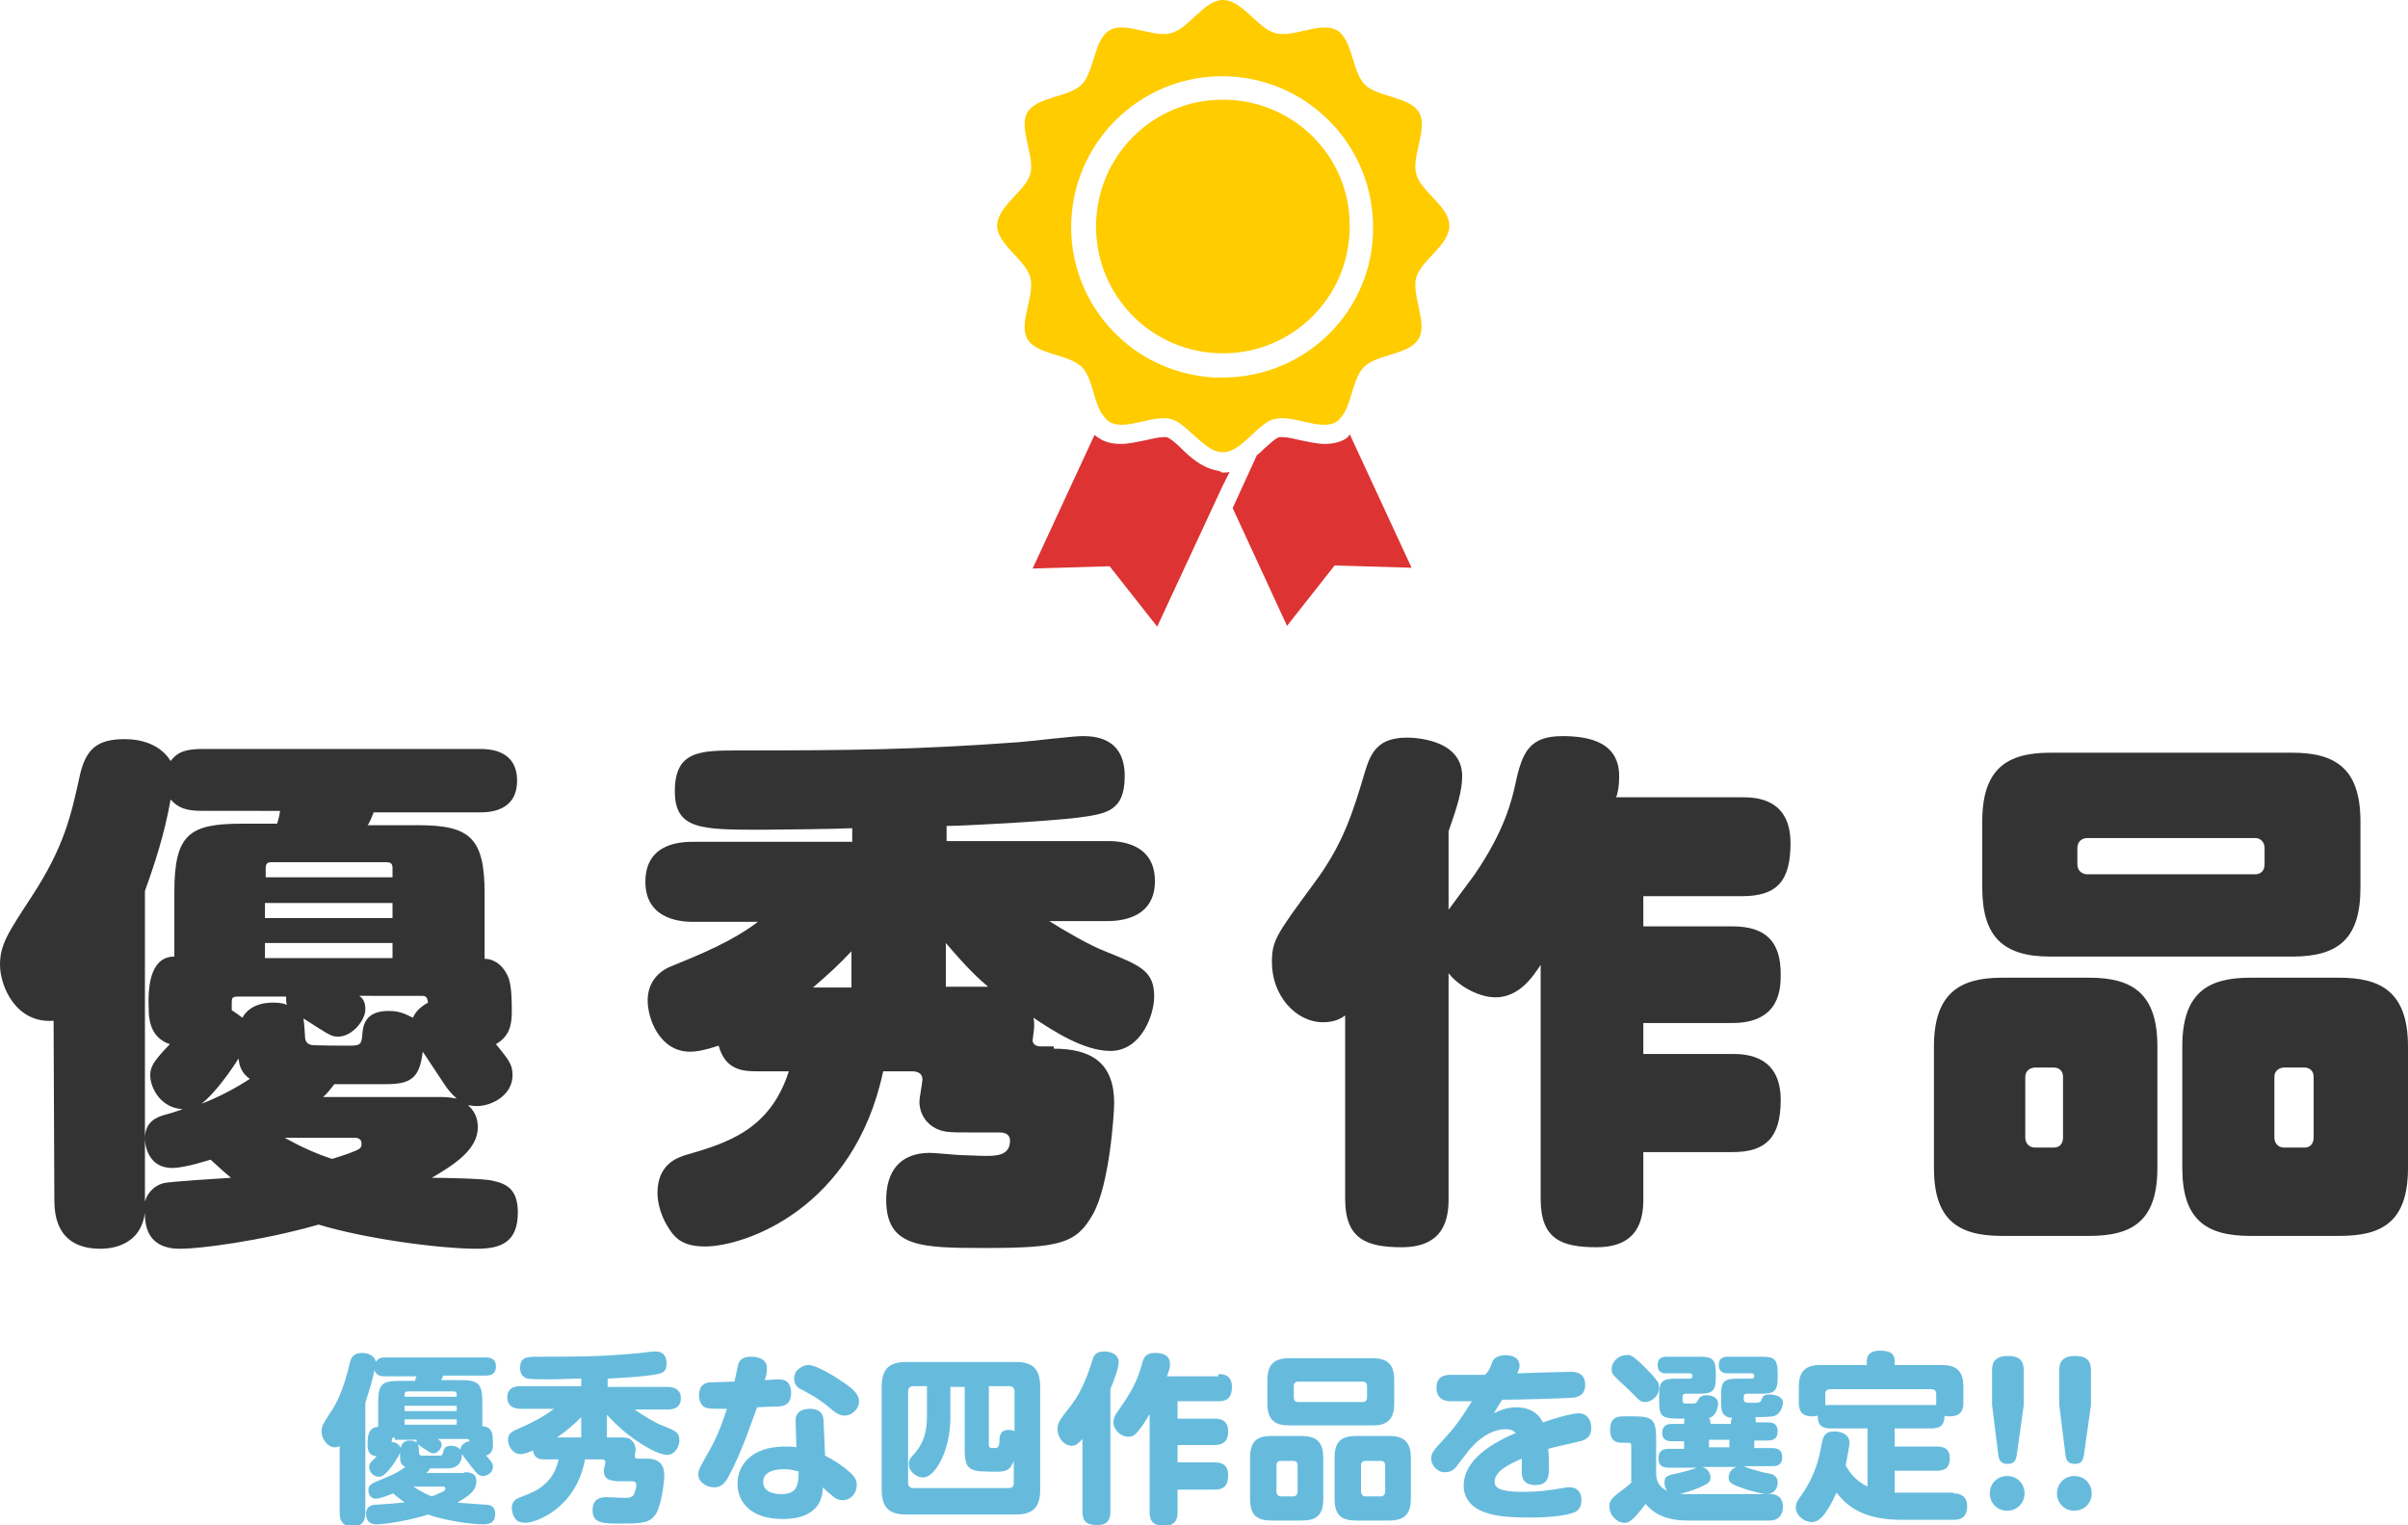
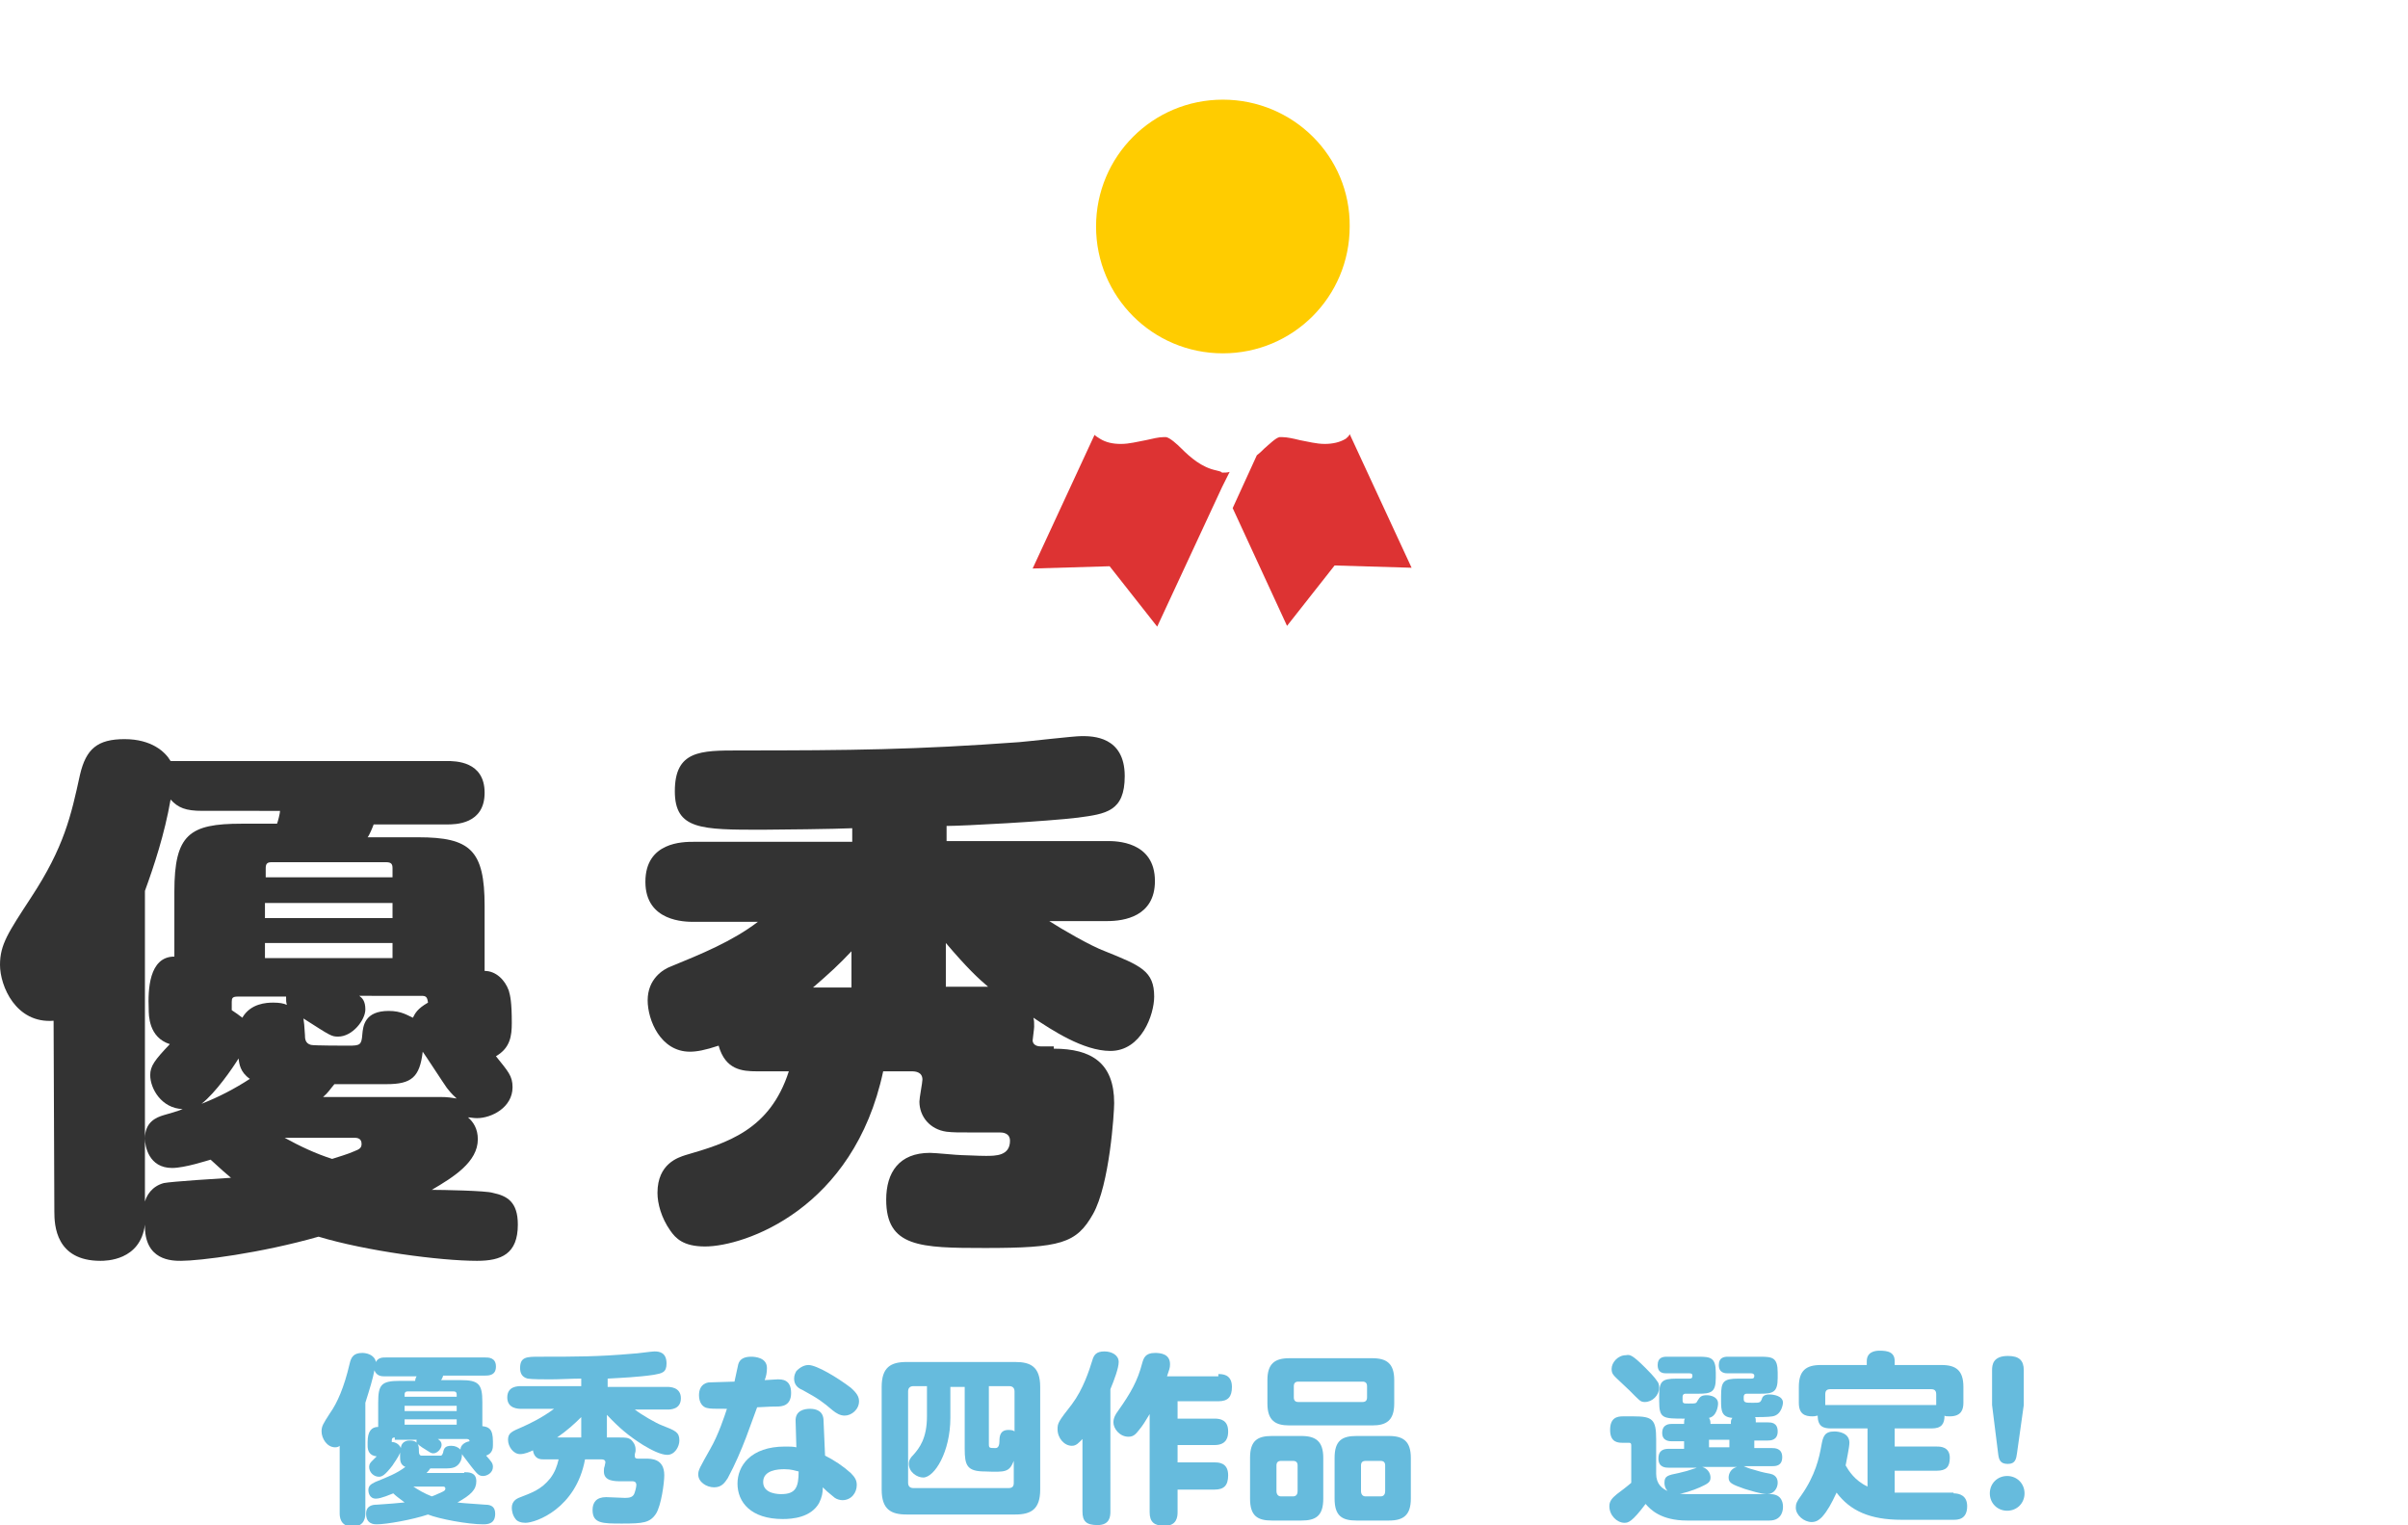
<svg xmlns="http://www.w3.org/2000/svg" version="1.1" id="レイヤー_1" x="0px" y="0px" viewBox="0 0 319 202" style="enable-background:new 0 0 319 202;" xml:space="preserve" preserveAspectRatio="xMinYMid" width="319" height="202">
  <style type="text/css">
	.st0{fill:#DD3333;}
	.st1{fill:#FFCC00;}
	.st2{fill:#333333;}
	.st3{fill:#66BBDD;}
</style>
  <g>
    <path class="st0" d="M161.1,62.3c-1.9-0.4-3.4-1.7-4.6-2.9c-0.6-0.6-1.5-1.4-2-1.5c-0.1,0-0.2,0-0.4,0c-0.6,0-1.4,0.2-2.3,0.4   c-1.1,0.2-2.2,0.5-3.3,0.5c-1.1,0-2-0.2-2.8-0.7c-0.3-0.2-0.5-0.3-0.7-0.5l-8.2,17.7l10.2-0.3l6.3,8l8.6-18.5l1-2   c-0.3,0.1-0.6,0.1-1,0.1C161.7,62.4,161.4,62.4,161.1,62.3z" />
    <path class="st0" d="M178.3,58.1c-0.8,0.5-1.8,0.7-2.8,0.7l0,0c-1.1,0-2.2-0.3-3.3-0.5c-0.8-0.2-1.7-0.4-2.3-0.4   c-0.2,0-0.3,0-0.4,0c-0.5,0.1-1.3,0.9-2,1.5c-0.3,0.3-0.6,0.6-1,0.9l-3.2,7l7.2,15.6l6.3-8l10.2,0.3l-8.2-17.7   C178.7,57.8,178.5,57.9,178.3,58.1z" />
    <path class="st1" d="M162,13.2c-9.3,0-16.8,7.5-16.8,16.8c0,9.3,7.5,16.8,16.8,16.8c9.3,0,16.8-7.5,16.8-16.8   C178.9,20.7,171.3,13.2,162,13.2z" />
-     <path class="st1" d="M187.6,36.8c0.6-2.3,4.4-4.3,4.4-6.9s-3.8-4.5-4.4-6.9c-0.6-2.4,1.6-6,0.4-8.1c-1.2-2.1-5.5-2-7.2-3.7   c-1.7-1.7-1.6-6-3.7-7.2c-2.1-1.2-5.7,1-8.1,0.4C166.6,3.8,164.6,0,162,0c-2.5,0-4.5,3.8-6.9,4.4c-2.4,0.6-6-1.6-8.1-0.4   c-2.1,1.2-2,5.5-3.7,7.2c-1.7,1.7-6,1.6-7.2,3.7c-1.2,2.1,1,5.7,0.4,8.1c-0.6,2.3-4.4,4.3-4.4,6.9c0,2.5,3.8,4.5,4.4,6.9   c0.6,2.4-1.6,6-0.4,8.1c1.2,2.1,5.5,2,7.2,3.7c0.8,0.8,1.2,2.1,1.6,3.5c0.3,1.1,0.7,2.3,1.3,3c0.2,0.3,0.5,0.6,0.8,0.8   c2.1,1.2,5.7-1,8.1-0.4c1.5,0.4,2.8,2.1,4.3,3.2c0.8,0.7,1.7,1.2,2.6,1.2c0.9,0,1.8-0.5,2.6-1.2c1.4-1.1,2.7-2.8,4.2-3.2   c0,0,0.1,0,0.1,0c2.4-0.6,6,1.6,8.1,0.4c0.3-0.2,0.6-0.5,0.8-0.8c1.3-1.7,1.4-5,2.9-6.5c1.7-1.7,6-1.6,7.2-3.7   C189.2,42.9,187,39.2,187.6,36.8z M162,50c-0.4,0-0.8,0-1.2,0c-4.8-0.3-9.2-2.2-12.5-5.3c-3.9-3.6-6.4-8.8-6.4-14.6   c0-11,8.9-20,20-20c11,0,20,8.9,20,20C182,41,173.1,50,162,50z" />
  </g>
  <g>
-     <path class="st2" d="M7.1,135.2c-5,0.4-7.1-4.6-7.1-7.4c0-2.7,1.1-4.3,4.1-8.9c4.4-6.7,5.3-10.8,6.5-16.3c0.8-3.4,2.3-4.7,5.9-4.7   s5.4,1.7,6.1,2.9c0.9-1.2,2-1.6,4.3-1.6h36.6c1.1,0,5,0,5,4.2c0,4.2-3.9,4.2-5,4.2H49.5c-0.1,0.3-0.6,1.5-0.8,1.7h6.7   c6.9,0,8.8,1.7,8.8,9.1v8.6c1.5,0,2.7,1.2,3.2,2.6c0.2,0.7,0.4,1.5,0.4,4.3c0,1.7-0.2,3.3-2.1,4.4c1.6,2,2.2,2.6,2.2,4.1   c0,2.7-2.8,4.1-4.7,4.1c-0.6,0-0.8-0.1-1.2-0.1c0.7,0.6,1.3,1.5,1.3,2.9c0,3-3.2,5-6.1,6.7c1.3,0,7.2,0.1,8.1,0.4   c1.9,0.4,3.3,1.2,3.3,4.2c0,3.9-2.2,4.8-5.4,4.8c-4.9,0-14.7-1.3-21-3.2c-7.7,2.2-15.8,3.2-18.2,3.2c-1.2,0-4.9,0-4.8-4.8   c-0.6,4.8-5.2,4.8-5.9,4.8c-5.9,0-6.1-4.7-6.1-6.5L7.1,135.2L7.1,135.2z M19.1,159.6c0.2-1.3,1.1-2.5,2.6-2.9   c1-0.2,7.2-0.6,8.9-0.7c-0.6-0.5-1.3-1.1-2.7-2.4c-0.4,0.1-3.4,1.1-5.1,1.1c-3.1,0-3.6-2.9-3.6-3.9c0-2.2,1.5-2.8,2.5-3.1   c0.4-0.1,2.1-0.6,2.5-0.8c-2.8-0.1-4.3-2.7-4.3-4.5c0-1.2,0.6-2,2.6-4.1c-2.8-0.9-2.8-3.8-2.8-4.7c-0.1-2.4,0-6.9,3.4-6.9v-8.6   c0-7.6,2-9,8.9-9h4.7c0.1-0.2,0.4-1.4,0.4-1.7H26.8c-2.2,0-3.2-0.4-4.2-1.5c-0.8,4.6-2.2,8.8-3.4,12.1V159.6z M33.1,142.9   c-1.3-0.9-1.4-2-1.5-2.7c-0.8,1.3-3,4.5-4.9,6C29,145.3,31.1,144.2,33.1,142.9z M30.7,133.8c0.6,0.4,0.9,0.6,1.4,1   c1.1-1.9,3.2-2,4.1-2c0.8,0,1.4,0.1,1.8,0.3c-0.1-0.4-0.1-0.5-0.1-1.1h-6.4c-0.7,0-0.8,0.2-0.8,0.7V133.8z M35.1,116.2H52V115   c0-0.6-0.2-0.8-0.9-0.8H36c-0.6,0-0.8,0.2-0.8,0.8V116.2z M52,119.6H35.1v2H52V119.6z M52,124.9H35.1v2H52V124.9z M37.7,150.7   c2,1.1,4.1,2.1,6.3,2.8c0.9-0.3,2-0.6,2.9-1c0.8-0.3,1-0.5,1-1c0-0.8-0.7-0.8-1-0.8L37.7,150.7L37.7,150.7z M47.6,131.9   c0.4,0.3,0.8,0.7,0.8,1.8c0,1.4-1.7,3.6-3.6,3.6c-0.9,0-1-0.1-4.6-2.4c0.1,0.6,0.1,0.8,0.2,2.2c0,0.4,0,1.1,0.8,1.3   c0.4,0.1,4.4,0.1,5,0.1c1.5,0,1.7-0.1,1.8-1.5c0.1-1.1,0.3-3.1,3.5-3.1c1.7,0,2.5,0.6,3.2,0.9c0.3-0.6,0.6-1.2,2-2   c-0.1-0.8-0.3-0.9-0.9-0.9L47.6,131.9L47.6,131.9z M58.3,145.3c1.1,0,1.5,0.1,2.2,0.2c-0.3-0.3-0.6-0.5-1.3-1.4   c-0.5-0.7-2.7-4.1-3.2-4.8c-0.4,3.4-1.5,4.3-4.8,4.3h-6.9c-0.6,0.7-0.8,1.1-1.5,1.7L58.3,145.3L58.3,145.3z" />
+     <path class="st2" d="M7.1,135.2c-5,0.4-7.1-4.6-7.1-7.4c0-2.7,1.1-4.3,4.1-8.9c4.4-6.7,5.3-10.8,6.5-16.3c0.8-3.4,2.3-4.7,5.9-4.7   s5.4,1.7,6.1,2.9h36.6c1.1,0,5,0,5,4.2c0,4.2-3.9,4.2-5,4.2H49.5c-0.1,0.3-0.6,1.5-0.8,1.7h6.7   c6.9,0,8.8,1.7,8.8,9.1v8.6c1.5,0,2.7,1.2,3.2,2.6c0.2,0.7,0.4,1.5,0.4,4.3c0,1.7-0.2,3.3-2.1,4.4c1.6,2,2.2,2.6,2.2,4.1   c0,2.7-2.8,4.1-4.7,4.1c-0.6,0-0.8-0.1-1.2-0.1c0.7,0.6,1.3,1.5,1.3,2.9c0,3-3.2,5-6.1,6.7c1.3,0,7.2,0.1,8.1,0.4   c1.9,0.4,3.3,1.2,3.3,4.2c0,3.9-2.2,4.8-5.4,4.8c-4.9,0-14.7-1.3-21-3.2c-7.7,2.2-15.8,3.2-18.2,3.2c-1.2,0-4.9,0-4.8-4.8   c-0.6,4.8-5.2,4.8-5.9,4.8c-5.9,0-6.1-4.7-6.1-6.5L7.1,135.2L7.1,135.2z M19.1,159.6c0.2-1.3,1.1-2.5,2.6-2.9   c1-0.2,7.2-0.6,8.9-0.7c-0.6-0.5-1.3-1.1-2.7-2.4c-0.4,0.1-3.4,1.1-5.1,1.1c-3.1,0-3.6-2.9-3.6-3.9c0-2.2,1.5-2.8,2.5-3.1   c0.4-0.1,2.1-0.6,2.5-0.8c-2.8-0.1-4.3-2.7-4.3-4.5c0-1.2,0.6-2,2.6-4.1c-2.8-0.9-2.8-3.8-2.8-4.7c-0.1-2.4,0-6.9,3.4-6.9v-8.6   c0-7.6,2-9,8.9-9h4.7c0.1-0.2,0.4-1.4,0.4-1.7H26.8c-2.2,0-3.2-0.4-4.2-1.5c-0.8,4.6-2.2,8.8-3.4,12.1V159.6z M33.1,142.9   c-1.3-0.9-1.4-2-1.5-2.7c-0.8,1.3-3,4.5-4.9,6C29,145.3,31.1,144.2,33.1,142.9z M30.7,133.8c0.6,0.4,0.9,0.6,1.4,1   c1.1-1.9,3.2-2,4.1-2c0.8,0,1.4,0.1,1.8,0.3c-0.1-0.4-0.1-0.5-0.1-1.1h-6.4c-0.7,0-0.8,0.2-0.8,0.7V133.8z M35.1,116.2H52V115   c0-0.6-0.2-0.8-0.9-0.8H36c-0.6,0-0.8,0.2-0.8,0.8V116.2z M52,119.6H35.1v2H52V119.6z M52,124.9H35.1v2H52V124.9z M37.7,150.7   c2,1.1,4.1,2.1,6.3,2.8c0.9-0.3,2-0.6,2.9-1c0.8-0.3,1-0.5,1-1c0-0.8-0.7-0.8-1-0.8L37.7,150.7L37.7,150.7z M47.6,131.9   c0.4,0.3,0.8,0.7,0.8,1.8c0,1.4-1.7,3.6-3.6,3.6c-0.9,0-1-0.1-4.6-2.4c0.1,0.6,0.1,0.8,0.2,2.2c0,0.4,0,1.1,0.8,1.3   c0.4,0.1,4.4,0.1,5,0.1c1.5,0,1.7-0.1,1.8-1.5c0.1-1.1,0.3-3.1,3.5-3.1c1.7,0,2.5,0.6,3.2,0.9c0.3-0.6,0.6-1.2,2-2   c-0.1-0.8-0.3-0.9-0.9-0.9L47.6,131.9L47.6,131.9z M58.3,145.3c1.1,0,1.5,0.1,2.2,0.2c-0.3-0.3-0.6-0.5-1.3-1.4   c-0.5-0.7-2.7-4.1-3.2-4.8c-0.4,3.4-1.5,4.3-4.8,4.3h-6.9c-0.6,0.7-0.8,1.1-1.5,1.7L58.3,145.3L58.3,145.3z" />
    <path class="st2" d="M139.6,138.9c5,0,8,1.9,8,7.2c0,1.3-0.6,10.8-2.8,14.7c-2.2,3.9-4.3,4.5-14.3,4.5c-8.6,0-13.1-0.1-13.1-6.4   c0-3.6,1.7-6.2,5.8-6.2c0.7,0,3.6,0.3,4.2,0.3c0.7,0,2,0.1,3.2,0.1c1.3,0,3.2,0,3.2-2c0-1.1-1.1-1.1-1.3-1.1h-3.2   c-2.5,0-3,0-3.9-0.1c-2.2-0.3-3.6-2-3.6-4c0-0.5,0.4-2.5,0.4-2.9c0-1-0.9-1.1-1.4-1.1h-3.8c-3.9,18.3-18.4,23.2-23.6,23.2   c-2.9,0-3.9-1.1-4.6-2.1c-1.2-1.7-1.7-3.6-1.7-5c0-3.9,2.8-4.7,3.7-5c5.5-1.6,11.2-3.3,13.7-11.1h-4.2c-2,0-4.2-0.2-5.1-3.4   c-1.8,0.6-2.9,0.8-3.8,0.8c-3.9,0-5.6-4.2-5.6-6.8c0-2.8,2-4.1,3.1-4.5c3.9-1.6,8.1-3.3,11.5-5.9h-8.5c-1.1,0-6.4,0-6.4-5.3   s5-5.3,6.4-5.3h21v-1.8c-1.9,0.1-10.2,0.2-11.9,0.2c-8.1,0-11.6,0-11.6-5.1c0-5.4,3.4-5.4,8.5-5.4c15,0,23.4-0.1,37.1-1.1   c1.3-0.1,7.2-0.8,8.3-0.8c1.4,0,5.7,0,5.7,5.3c0,4.7-2.5,5-6.2,5.5c-4.1,0.5-15.2,1.1-17.4,1.1v2h21.3c1.1,0,6.3,0,6.3,5.3   c0,4.7-4.1,5.3-6.3,5.3H139c1.7,1.1,5.5,3.3,7.4,4c4.7,1.9,6.5,2.6,6.5,6c0,2.4-1.7,7.2-5.8,7.2c-3.6,0-7.8-2.8-10.2-4.4   c0.1,0.4,0.1,0.6,0.1,1.2c0,0.3-0.2,1.6-0.2,1.8c0,0.3,0.2,0.8,1.1,0.8H139.6z M112.8,130.7V126c-1.7,1.8-2.9,2.9-5.1,4.8H112.8z    M130.9,130.7c-1.3-1.1-2.8-2.5-5.6-5.8v5.8H130.9z" />
-     <path class="st2" d="M230.8,105.6c1.9,0,6.4,0.2,6.4,6.1c0,5.1-1.9,7-6.4,7h-13.1v4h11.8c4.4,0,6.4,2,6.4,6.3c0,1.8,0,6.5-6.4,6.5   h-11.8v4.1h11.8c2,0,6.4,0.3,6.4,6.1c0,5-2,6.9-6.4,6.9h-11.8v6.2c0,2.5-0.5,6.4-6.2,6.4c-4.7,0-7.4-1.1-7.4-6.4v-31   c-1,1.5-2.8,4.3-6,4.3c-2.1,0-4.8-1.4-6.2-3.2v29.9c0,2.5-0.5,6.4-6.2,6.4c-4.7,0-7.5-1.1-7.5-6.4v-24.3c-0.4,0.3-1.3,0.9-2.9,0.9   c-3.7,0-6.8-3.6-6.8-7.9c0-2.9,0.5-3.6,5.5-10.4c3.9-5.2,5.2-9.4,6.8-14.8c0.8-2.7,1.8-4.6,5.6-4.6c0.7,0,7.3,0.1,7.3,5.1   c0,1.9-0.6,3.9-1.8,7.3v10.4c0.5-0.7,2.9-3.9,3.4-4.6c4-5.8,5-9.9,5.5-12.3c0.9-4.1,1.9-6.1,6.2-6.1c3.7,0,7.5,0.9,7.5,5.3   c0,1.1-0.1,2-0.4,2.8C214.4,105.6,230.8,105.6,230.8,105.6z" />
-     <path class="st2" d="M285.8,154.7c0,7-3.3,9-9,9h-11.6c-5.9,0-9-2.2-9-9v-16.1c0-7.2,3.6-9.1,9-9.1h11.6c5.8,0,9,2.2,9,9.1V154.7z    M312.7,117.6c0,6.7-2.9,9.1-9,9.1h-32.1c-6.2,0-9-2.6-9-9.1v-8.8c0-7,3.3-9.1,9-9.1h32.1c5.8,0,9,2.2,9,9.1V117.6z M273.3,142.6   c0-0.8-0.6-1.2-1.2-1.2h-2.5c-0.7,0-1.3,0.5-1.3,1.2v8.1c0,0.6,0.4,1.3,1.3,1.3h2.5c0.8,0,1.2-0.6,1.2-1.3V142.6z M300,112.3   c0-0.8-0.6-1.3-1.2-1.3h-22.3c-0.6,0-1.3,0.4-1.3,1.3v2.2c0,0.8,0.6,1.3,1.3,1.3h22.3c0.6,0,1.2-0.4,1.2-1.3V112.3z M319,154.7   c0,7.3-3.6,9-9.1,9h-11.8c-5.9,0-9-2.2-9-9v-16.1c0-7.2,3.5-9.1,9-9.1h11.8c5.4,0,9.1,1.8,9.1,9.1V154.7z M306.5,142.6   c0-0.8-0.6-1.2-1.2-1.2h-2.7c-0.6,0-1.3,0.4-1.3,1.2v8.1c0,0.6,0.4,1.3,1.3,1.3h2.7c0.8,0,1.2-0.6,1.2-1.3V142.6z" />
  </g>
  <g>
    <path class="st3" d="M61.5,195c0.6,0,1.6,0,1.6,1.2c0,1.1-0.7,1.8-2.5,2.8c0.7,0.1,1,0.1,3.7,0.3c0.8,0,1.3,0.3,1.3,1.2   c0,1.3-0.9,1.4-1.6,1.4c-2,0-5.8-0.7-7.3-1.3c-2.1,0.7-5.5,1.3-6.8,1.3c-0.3,0-1.4,0-1.4-1.4c0-1.1,0.9-1.2,1.4-1.2   c1.7-0.1,2.6-0.2,3.7-0.3c-0.8-0.6-1.2-0.9-1.5-1.2c-0.3,0.1-1.6,0.7-2.3,0.7c-0.9,0-1-0.9-1-1.1c0-0.6,0.3-0.8,0.9-1.1   c1.7-0.7,2.8-1.1,4-2c-0.7-0.3-0.7-0.9-0.7-1.4v-0.5c-0.2,0.6-0.9,1.5-1,1.7c-1,1.3-1.4,1.5-1.8,1.5c-0.7,0-1.3-0.6-1.3-1.3   c0-0.4,0.2-0.6,0.4-0.8c0.2-0.2,0.6-0.6,0.6-0.6c-1-0.1-1.2-0.8-1.2-1.4v-0.5c0-1.4,0.5-2,1.4-2v-3.2c0-2.4,0.4-2.9,2.9-2.9H55   c0-0.2,0.1-0.5,0.2-0.6H51c-0.4,0-1.1,0-1.4-0.8c-0.2,1.1-0.6,2.4-1.2,4.3v14.6c0,0.4,0,1.8-1.7,1.8c-1.7,0-1.7-1.4-1.7-1.8v-8.9   c-0.1,0.1-0.3,0.2-0.6,0.2c-1.1,0-1.8-1.2-1.8-2.1c0-0.7,0.2-1,1.1-2.4c1-1.4,1.9-3.5,2.6-6.5c0.2-0.9,0.5-1.5,1.7-1.5   c0.5,0,1.6,0.2,1.8,1.2c0.3-0.6,0.9-0.6,1.3-0.6h13.2c0.4,0,1.4,0,1.4,1.2c0,1.1-0.8,1.2-1.4,1.2h-5.6c0,0.1-0.2,0.6-0.3,0.6H61   c2.4,0,2.9,0.5,2.9,2.9v3.2c0.8,0.1,1.4,0.3,1.4,2v0.5c0,0.3,0,1.1-0.9,1.4c0.7,0.8,0.9,1,0.9,1.5c0,0.8-0.8,1.2-1.3,1.2   c-0.6,0-0.8-0.3-1.6-1.3c-0.2-0.3-1.1-1.4-1.2-1.6c0,0.8-0.3,1.2-0.5,1.4c-0.5,0.5-1,0.5-2.3,0.5H57c-0.2,0.3-0.3,0.4-0.5,0.6H61.5   z M52.3,190.4c-0.4,0-0.4,0.2-0.4,0.6c0.5,0,1,0.3,1.2,0.8c0.1-1,1-1,1.2-1c1.2,0,1.2,0.8,1.2,1.5c0,0.4,0.2,0.5,0.3,0.5   c0.1,0,1.3,0,1.6,0c0.9,0,0.9,0,1,0c0.1,0,0.2-0.1,0.3-0.4c0.1-0.6,0.3-0.9,1.1-0.9c0.5,0,0.9,0.2,1.2,0.5c0-0.6,0.6-1,1.2-1.1   c0-0.3-0.3-0.3-0.4-0.3H58c0.3,0.2,0.5,0.4,0.5,0.8c0,0.4-0.5,1.1-1.1,1.1c-0.3,0-0.4-0.1-1.5-0.8c-0.7-0.5-0.8-0.6-0.7-1H52.3z    M53.6,185h6.9v-0.3c0-0.4-0.3-0.4-0.4-0.4H54c-0.1,0-0.4,0-0.4,0.4V185z M60.5,186.2h-6.9v0.7h6.9V186.2z M60.5,188h-6.9v0.7h6.9   V188z M54.6,196.8c0.9,0.6,1.6,1,2.6,1.4c0.6-0.2,0.9-0.4,1.4-0.6c0.2-0.1,0.4-0.2,0.4-0.4c0-0.3-0.2-0.3-0.4-0.3H54.6z" />
    <path class="st3" d="M82.1,190.4c0.7,0,1.1,0,1.5,0.3c0.2,0.2,0.6,0.6,0.6,1.3c0,0.2,0,0.3-0.1,0.6c0,0.1,0,0.2,0,0.3   c0,0.3,0.3,0.3,0.4,0.3h1c0.8,0,2.5,0,2.5,2.2c0,1-0.4,4-1.1,5.1c-0.8,1.2-1.7,1.3-4.5,1.3c-2.6,0-3.9,0-3.9-1.8   c0-1,0.5-1.7,1.8-1.7c0.4,0,2.2,0.1,2.5,0.1c0.6,0,1-0.1,1.2-0.5c0.1-0.2,0.3-0.9,0.3-1.2c0-0.5-0.4-0.5-0.5-0.5h-1.4   c-1,0-2.4,0-2.4-1.3c0-0.2,0-0.5,0.1-0.7c0-0.1,0.1-0.4,0.1-0.5c0-0.4-0.4-0.4-0.5-0.4h-2.2c-1.2,6.5-6.5,8.4-7.9,8.4   c-0.6,0-1.1-0.2-1.3-0.5c-0.4-0.5-0.5-1.1-0.5-1.5c0-0.9,0.7-1.2,0.9-1.3c1.8-0.7,3-1.1,4.2-2.6c0.6-0.8,0.9-1.6,1.1-2.5h-1.9   c-0.5,0-1.3,0-1.5-1.2c-0.4,0.2-1.1,0.5-1.7,0.5c-0.9,0-1.6-1-1.6-1.9c0-0.9,0.5-1.1,1.9-1.7c0.9-0.4,2.6-1.2,4.2-2.4h-4.4   c-0.3,0-1.8,0-1.8-1.5s1.4-1.5,1.8-1.5H77v-1c-1.2,0-2.9,0.1-4.1,0.1c-0.7,0-2.5,0-3-0.1c-0.8-0.2-1-0.8-1-1.4   c0-1.5,0.9-1.5,2.6-1.5c4.7,0,7.8,0,12.3-0.4c0.5,0,2.5-0.3,2.9-0.3c0.6,0,1.6,0.1,1.6,1.6c0,1.2-0.6,1.3-1.7,1.5   c-2,0.3-4.3,0.4-6.1,0.5v1.1h7.9c0.3,0,1.8,0,1.8,1.5s-1.4,1.5-1.8,1.5h-4.3c0.9,0.7,2.8,1.8,3.6,2.1c1.8,0.7,2.3,0.9,2.3,2   c0,0.8-0.6,1.9-1.6,1.9c-0.9,0-2.2-0.7-3.2-1.3c-1.9-1.2-3.1-2.2-4.8-4v3H82.1z M77,190.4v-2.7c-0.9,0.9-1.9,1.8-3.2,2.7H77z" />
    <path class="st3" d="M96.4,195.8c-0.4,0.6-0.8,1.2-1.8,1.2s-2.1-0.7-2.1-1.7c0-0.6,0.2-0.9,1.6-3.4c1.1-1.9,1.9-4.4,2.2-5.3   c-1.7,0-2.2,0-2.6-0.1c-0.6-0.1-1.1-0.7-1.1-1.7c0-1.5,1.1-1.7,1.4-1.7c0.2,0,2.9-0.1,3.3-0.1c0.1-0.4,0.4-1.9,0.5-2.3   c0.2-0.7,0.8-1,1.7-1c0.5,0,2.1,0.1,2.1,1.5c0,0.6-0.1,1.1-0.3,1.6c0.3,0,1.4-0.1,1.7-0.1c0.6,0,1.8,0,1.8,1.8   c0,1.7-1.2,1.8-1.9,1.8c-0.5,0-0.7,0-2.6,0.1C99.6,188.2,98.4,192.1,96.4,195.8z M105.4,188.3c-0.1-1.5,1.2-1.7,1.9-1.7   c0.7,0,1.8,0.2,1.8,1.6l0.2,4.6c1.2,0.6,2.4,1.4,3.4,2.3c0.6,0.6,0.8,1,0.8,1.6c0,1-0.7,2-1.9,2c-0.3,0-0.7-0.1-1-0.3   c-1-0.8-1.2-1-1.6-1.4c0,0.7-0.1,1.3-0.5,2.1c-1.1,1.9-3.5,2.1-4.8,2.1c-4.2,0-6-2.2-6-4.7c0-2.3,1.7-4.9,6.3-4.9   c0.6,0,1.1,0,1.5,0.1L105.4,188.3z M103.9,194.6c-0.8,0-2.8,0.1-2.8,1.7c0,1.6,2.1,1.6,2.4,1.6c1.9,0,2.3-0.9,2.3-3   C105.3,194.8,104.9,194.6,103.9,194.6z M107.1,180.8c1.1,0,3.9,1.7,5.6,3c0.8,0.7,1.1,1.2,1.1,1.8c0,1.1-1,1.9-1.9,1.9   c-0.6,0-1.1-0.3-1.6-0.7c-1.3-1.1-1.8-1.5-4-2.7c-0.5-0.2-1.1-0.6-1.1-1.5c0-0.5,0.2-0.8,0.3-1   C105.7,181.4,106.3,180.8,107.1,180.8z" />
    <path class="st3" d="M137.8,197.3c0,2.6-1.2,3.3-3.3,3.3h-14.4c-2.1,0-3.3-0.7-3.3-3.3v-13.6c0-2.6,1.2-3.3,3.3-3.3h14.4   c2,0,3.3,0.6,3.3,3.3V197.3z M127.8,183.7h-1.9v4.1c0,4.5-2.1,7.9-3.6,7.9c-0.8,0-1.9-0.7-1.9-1.8c0-0.5,0.2-0.8,0.6-1.2   c0.8-0.9,1.8-2.2,1.8-5.1v-4H121c-0.4,0-0.7,0.2-0.7,0.7v12.1c0,0.4,0.2,0.7,0.7,0.7h12.6c0.5,0,0.7-0.2,0.7-0.7v-2.9   c-0.6,1.5-1.1,1.5-3.8,1.4c-2.4,0-2.7-0.8-2.7-3V183.7z M131,191.3c0,0.5,0.1,0.5,0.9,0.5c0.4,0,0.5-0.5,0.5-0.9   c0-0.7,0.1-1.5,1.2-1.5c0.5,0,0.7,0.1,0.8,0.2v-5.3c0-0.5-0.3-0.7-0.7-0.7H131V191.3z" />
    <path class="st3" d="M147.1,200.2c0,0.7-0.1,1.8-1.7,1.8c-1.5,0-2-0.5-2-1.8v-9.6c-0.5,0.5-0.8,0.9-1.4,0.9c-1,0-1.9-1-1.9-2.2   c0-0.8,0.1-1,1.9-3.3c1.5-2,2.3-4.5,2.7-5.8c0.2-0.7,0.5-1.2,1.6-1.2c1,0,1.9,0.5,1.9,1.4c0,0.8-0.6,2.4-1.1,3.6V200.2z M161.4,182   c0.5,0,1.8,0,1.8,1.7c0,1.3-0.5,1.9-1.8,1.9H156v2.3h4.9c0.8,0,1.8,0.2,1.8,1.7c0,0.6-0.1,1.8-1.8,1.8H156v2.3h4.9   c0.5,0,1.8,0,1.8,1.7c0,1.4-0.6,1.9-1.8,1.9H156v3c0,0.6-0.1,1.8-1.7,1.8c-1.4,0-2-0.5-2-1.8v-13c-0.6,1-0.9,1.5-1.4,2.1   c-0.4,0.5-0.7,0.9-1.4,0.9c-1.2,0-2-1.1-2-1.9c0-0.6,0.3-1.1,0.6-1.5c1.7-2.4,2.6-4,3.2-6.3c0.2-0.7,0.4-1.4,1.7-1.4   c0.7,0,2,0.1,2,1.5c0,0.5-0.1,0.7-0.4,1.6H161.4z" />
    <path class="st3" d="M175.3,198.5c0,2.3-1,2.9-2.9,2.9h-3.9c-1.9,0-2.9-0.6-2.9-2.9v-5.4c0-2.3,1-2.9,2.9-2.9h3.9   c1.9,0,2.9,0.7,2.9,2.9V198.5z M184.7,185.9c0,2.3-1.1,2.9-2.9,2.9h-11c-1.8,0-2.9-0.6-2.9-2.9v-3.1c0-2.2,1-2.9,2.9-2.9h11   c1.9,0,2.9,0.7,2.9,2.9V185.9z M171.9,194.1c0-0.4-0.2-0.6-0.6-0.6h-1.6c-0.4,0-0.6,0.2-0.6,0.6v3.4c0,0.4,0.2,0.7,0.6,0.7h1.6   c0.5,0,0.6-0.4,0.6-0.7V194.1z M181.1,183.6c0-0.4-0.2-0.6-0.6-0.6H172c-0.4,0-0.6,0.2-0.6,0.6v1.5c0,0.4,0.2,0.6,0.6,0.6h8.5   c0.4,0,0.6-0.2,0.6-0.6V183.6z M186.9,198.5c0,2.2-1,2.9-2.9,2.9h-4.3c-1.9,0-2.9-0.6-2.9-2.9v-5.4c0-2.3,1-2.9,2.9-2.9h4.3   c1.9,0,2.9,0.7,2.9,2.9V198.5z M183.5,194.1c0-0.4-0.2-0.6-0.6-0.6h-2c-0.4,0-0.6,0.2-0.6,0.6v3.4c0,0.4,0.2,0.7,0.6,0.7h2   c0.5,0,0.6-0.4,0.6-0.7V194.1z" />
-     <path class="st3" d="M197.7,180.4c0.1-0.3,0.5-0.9,1.7-0.9c0.9,0,1.9,0.3,1.9,1.4c0,0.4-0.2,0.8-0.3,1c2.4-0.1,6.7-0.2,7.2-0.2   c0.9,0,1.8,0.4,1.8,1.7c0,1.5-1.1,1.6-1.4,1.7c-0.6,0.1-7.1,0.3-9.6,0.3c-0.7,1.1-0.7,1.1-1.1,1.8c1.5-0.8,2.7-0.8,3-0.8   c0.5,0,1.4,0.1,2.1,0.5c0.9,0.5,1.3,1.3,1.4,1.5c1.4-0.5,3.8-1.2,4.7-1.2c1.6,0,1.7,1.6,1.7,1.9c0,1.5-1,1.7-1.9,1.9   c-2.6,0.6-2.7,0.6-3.8,0.9c0.1,0.9,0.1,1.9,0.1,2.4c0,1.1,0,2.4-1.8,2.4c-1.8,0-1.8-1.3-1.8-1.7c0-0.5,0-1.3,0-1.8   c-2.1,0.9-3.6,1.8-3.6,3.1c0,1.1,1.6,1.3,4,1.3c1.7,0,3.3-0.2,5-0.5c0.4-0.1,0.7-0.1,0.9-0.1c1.2,0,1.6,0.8,1.6,1.7   c0,1.3-0.8,1.6-1.2,1.7c-1.8,0.6-4.9,0.6-5.6,0.6c-3.6,0-5-0.3-6.3-0.8c-1.5-0.6-2.5-1.8-2.5-3.4c0-3.6,4.1-5.8,6.9-7   c-0.4-0.4-0.8-0.5-1.3-0.5c-2.7,0-4.7,2.5-5.3,3.3c-0.2,0.3-1.1,1.4-1.3,1.7c-0.3,0.4-0.8,0.7-1.5,0.7c-1.1,0-1.8-1-1.8-1.8   c0-0.8,0.4-1.2,1.7-2.6c1.2-1.3,2-2.3,3.7-5c-0.4,0-2.3,0-2.7,0c-0.5,0-2,0-2-1.8c0-1.7,1.4-1.7,1.9-1.7c2.8,0,3.1,0,4.5,0   C197.3,181.6,197.5,180.9,197.7,180.4z" />
    <path class="st3" d="M234.5,197.9c1.7,0,1.7,1.4,1.7,1.7c0,0.2,0,1.8-1.8,1.8h-10.9c-3.5,0-4.9-1.5-5.5-2.2   c-1.8,2.4-2.3,2.5-2.8,2.5c-1,0-2-1-2-2.2c0-0.7,0.4-1.1,1-1.6c0.3-0.2,1.7-1.3,1.9-1.5v-4.9c0-0.2,0-0.4-0.3-0.4H215   c-0.6,0-1.7,0-1.7-1.7c0-1.6,0.9-1.8,1.7-1.8h1.4c2.5,0,3,0.4,3,3v4.6c0,2.7,3.1,2.7,4.4,2.7H234.5z M218,181.2   c0.3,0.3,1.2,1.2,1.5,1.7c0.2,0.2,0.3,0.5,0.3,0.9c0,1-0.9,1.9-1.9,1.9c-0.6,0-0.7-0.2-2-1.5c-0.1-0.1-1.5-1.4-1.8-1.7   c-0.4-0.4-0.6-0.6-0.6-1.2c0-0.8,0.8-1.8,1.9-1.8C215.9,179.4,216.2,179.4,218,181.2z M234.2,188.4c0.4,0,1.3,0,1.3,1.2   c0,1.2-1,1.2-1.3,1.2h-1.8v1h2.3c0.4,0,1.4,0,1.4,1.2c0,1.2-0.9,1.2-1.4,1.2h-3.7c0.2,0.1,1,0.4,1.1,0.4c1,0.3,1.3,0.4,2.4,0.6   c1,0.2,1,1,1,1.2c0,0.7-0.5,1.5-1.4,1.5c-0.8,0-2.3-0.5-3-0.7c-1.7-0.6-2.1-0.8-2.1-1.5c0-0.5,0.3-1.2,1.1-1.4h-4.6   c0.7,0.2,1.1,0.8,1.1,1.4s-0.3,0.8-1.4,1.3c-0.9,0.4-2.4,0.9-3.1,0.9c-1.2,0-1.6-0.8-1.6-1.5c0-0.9,0.4-1,1.9-1.3   c0.9-0.2,1.2-0.3,2.1-0.6c0.1,0,0.2-0.1,0.3-0.1h-3.7c-0.4,0-1.4,0-1.4-1.2c0-1.2,0.8-1.3,1.4-1.3h2v-1h-1.6c-0.3,0-1.3,0-1.3-1.1   c0-1.2,1-1.2,1.3-1.2h1.6c0-0.4,0-0.5,0.1-0.7c-2.9,0-3.4,0-3.4-2.3v-0.7c0-1.9,0.3-2.3,2.3-2.3h1.7c0.4,0,0.4-0.2,0.4-0.4   c0-0.1,0-0.3-0.4-0.3h-3c-0.4,0-1.2,0-1.2-1.1c0-1,0.7-1.1,1.2-1.1h4.2c1.6,0,2.3,0.1,2.3,2.1v0.7c0,1.9-0.6,2.1-2.3,2.1h-1.7   c-0.3,0-0.4,0.2-0.4,0.4v0.4c0,0.5,0.1,0.5,0.8,0.5c1,0,1,0,1.2-0.4c0.3-0.5,0.5-0.7,1.2-0.7c0.5,0,1.5,0.2,1.5,1.1   c0,0.4-0.2,1.7-1.2,1.9c0.1,0.2,0.2,0.3,0.2,0.8h2.7c0-0.5,0-0.5,0.2-0.8c-1.4-0.1-1.5-0.9-1.5-2.2v-0.7c0-1.9,0.3-2.3,2.3-2.3h1.7   c0.4,0,0.4-0.2,0.4-0.4c0-0.2-0.2-0.3-0.4-0.3h-3.1c-0.3,0-1.2,0-1.2-1.1c0-1,0.7-1.1,1.2-1.1h4.3c1.6,0,2.3,0.1,2.3,2.1v0.7   c0,1.9-0.6,2.1-2.3,2.1h-1.8c-0.3,0-0.4,0.2-0.4,0.4v0.3c0,0.5,0.3,0.5,1.2,0.5c0.9,0,1,0,1.2-0.5c0.1-0.4,0.4-0.6,1-0.6   c0.6,0,1.8,0.2,1.8,1.1c0,0-0.1,1.6-1.4,1.8c-0.5,0.1-2,0.1-2.3,0.1c0.1,0.1,0.1,0.4,0.1,0.7H234.2z M229.1,190.7h-2.7v1h2.7V190.7   z" />
    <path class="st3" d="M258.8,197.8c0.8,0,1.8,0.3,1.8,1.7c0,1.8-1.3,1.8-1.8,1.8h-6.9c-4.2,0-6.8-1.2-8.6-3.6   c-0.7,1.5-1.2,2.4-1.9,3.2c-0.3,0.3-0.7,0.7-1.4,0.7c-1,0-2.1-0.9-2.1-1.9c0-0.5,0.1-0.8,0.7-1.6c1.9-2.7,2.4-5,2.7-6.7   c0.2-1.1,0.4-1.8,1.7-1.8c0.6,0,2,0.2,2,1.5c0,0.6-0.4,2.4-0.5,3c0.4,0.7,1.2,2,2.9,2.8v-7.7h-4.8c-1,0-1.8-0.2-1.8-1.7   c-0.1,0-0.3,0.1-0.7,0.1c-1,0-1.8-0.3-1.8-1.8v-2.1c0-2.2,1-2.9,2.9-2.9h6.1v-0.5c0-1.2,1-1.4,1.7-1.4c1.1,0,2,0.2,2,1.4v0.5h6.2   c1.9,0,2.9,0.7,2.9,2.9v2.1c0,0.8-0.2,1.8-1.8,1.8c-0.4,0-0.6,0-0.7-0.1c0,1.1-0.4,1.7-1.7,1.7H251v2.4h5.6c0.4,0,1.7,0,1.7,1.5   c0,1.2-0.5,1.7-1.7,1.7H251v2.9c0.7,0,1,0,1.4,0H258.8z M255.9,186.1c0.3,0,0.4,0,0.6,0v-1.4c0-0.5-0.2-0.7-0.7-0.7h-13.3   c-0.5,0-0.7,0.2-0.7,0.7v1.4c0.2,0,0.4,0,0.7,0H255.9z" />
    <path class="st3" d="M268.2,197.8c0,1.3-1,2.3-2.3,2.3s-2.3-1-2.3-2.3c0-1.3,1-2.3,2.3-2.3S268.2,196.5,268.2,197.8z M267.2,192.5   c-0.1,0.7-0.2,1.4-1.2,1.4c-1,0-1.2-0.5-1.3-1.4l-0.8-6.4v-4.6c0-0.7,0.1-1.9,2.1-1.9c1.5,0,2.1,0.6,2.1,1.9v4.6L267.2,192.5z" />
-     <path class="st3" d="M277.1,197.8c0,1.3-1,2.3-2.3,2.3s-2.3-1-2.3-2.3c0-1.3,1-2.3,2.3-2.3S277.1,196.5,277.1,197.8z M276.1,192.5   c-0.1,0.7-0.2,1.4-1.2,1.4c-1,0-1.2-0.5-1.3-1.4l-0.8-6.4v-4.6c0-0.7,0.1-1.9,2.1-1.9c1.5,0,2.1,0.6,2.1,1.9v4.6L276.1,192.5z" />
  </g>
</svg>